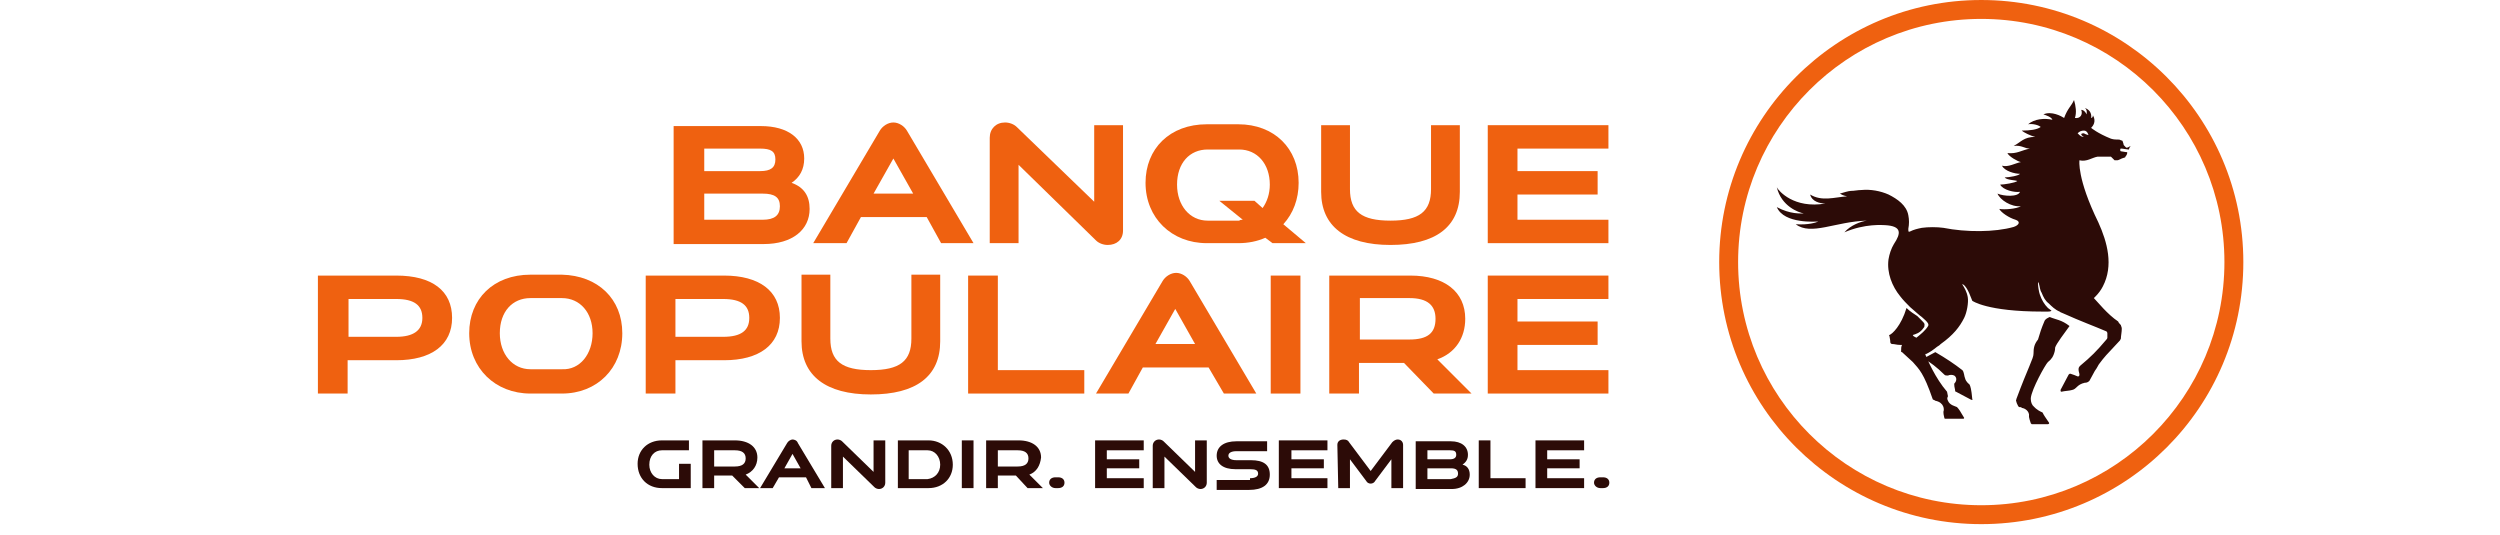
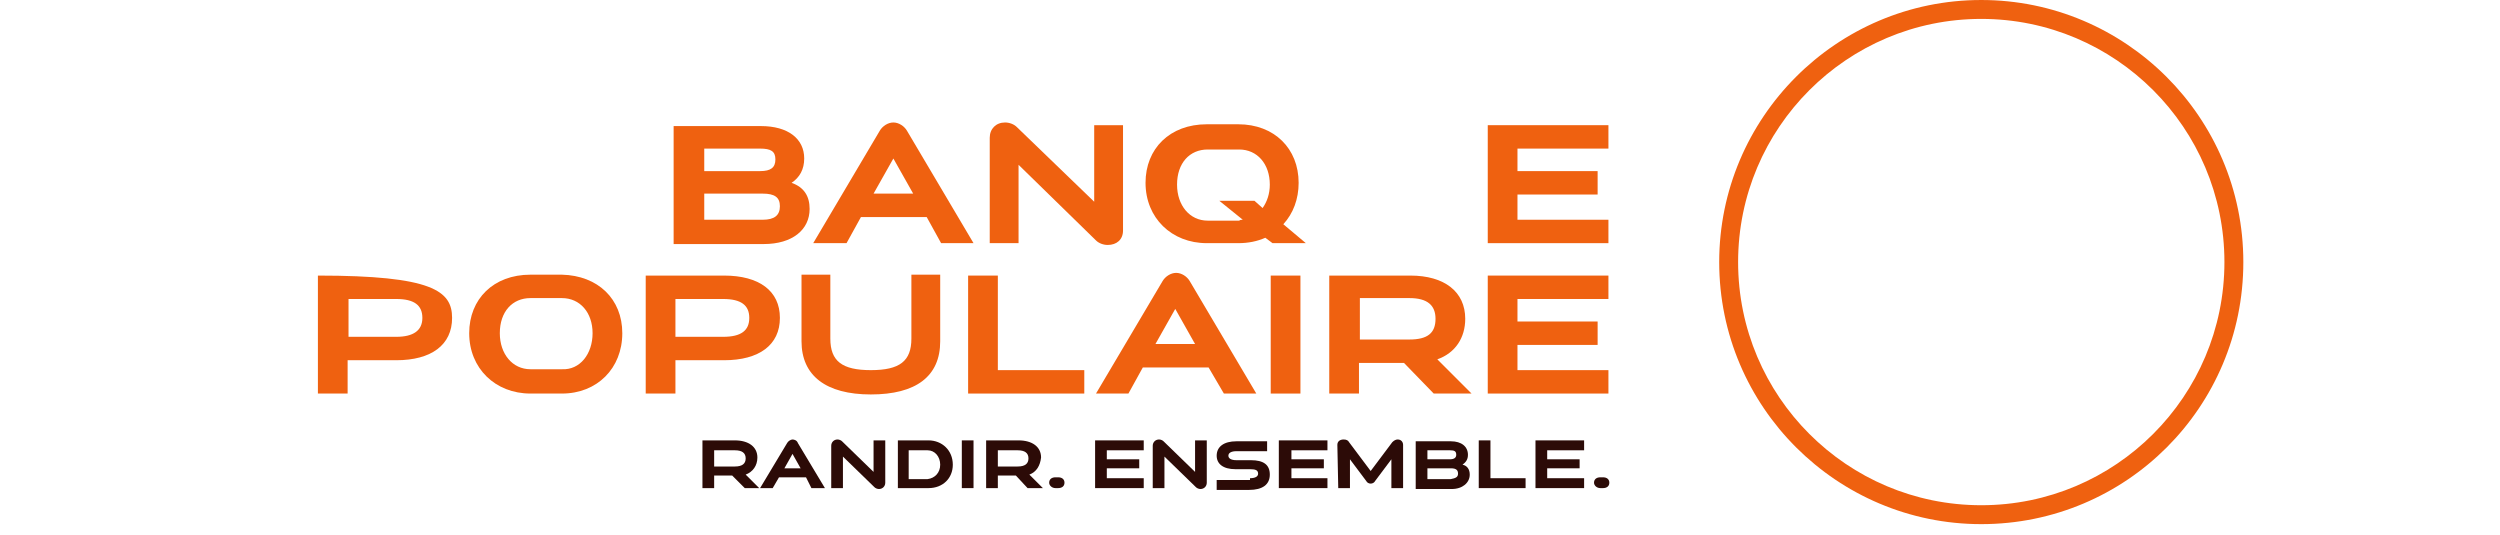
<svg xmlns="http://www.w3.org/2000/svg" version="1.1" id="Calque_1" x="0px" y="0px" viewBox="-73 267.9 277.6 59.4" style="enable-background:new -73 267.9 277.6 59.4" xml:space="preserve">
  <style>.st0{fill:#2C0B07}.st1{fill:#EF6110}</style>
-   <path class="st0" d="M3.7,322.1H0.5c-1.6,0-2.7-1.1-2.7-2.7c0-1.5,1.1-2.6,2.7-2.6h3v1.1h-3c-0.8,0-1.4,0.6-1.4,1.6 c0,0.9,0.6,1.6,1.4,1.6h1.9v-1.7h1.3C3.7,319.4,3.7,322.1,3.7,322.1z" />
  <path class="st0" d="M9.8,320.6l1.5,1.5H9.7l-1.4-1.4h-2v1.4H5v-5.3h3.6c1.5,0,2.5,0.7,2.5,1.9C11.1,319.6,10.6,320.3,9.8,320.6 M8.6,319.7c0.8,0,1.2-0.3,1.2-0.9s-0.4-0.9-1.2-0.9H6.3v1.8H8.6z" />
  <path class="st0" d="M16.5,320.9h-3l-0.7,1.2h-1.4l3-5c0.1-0.2,0.4-0.4,0.6-0.4c0.2,0,0.5,0.1,0.6,0.4l3,5h-1.5L16.5,320.9z M15.9,319.9l-0.9-1.6l-0.9,1.6H15.9z" />
  <path class="st0" d="M24,316.8h1.3v4.7c0,0.4-0.3,0.7-0.7,0.7c-0.2,0-0.4-0.1-0.5-0.2l-3.5-3.4v3.5h-1.3v-4.7 c0-0.4,0.3-0.7,0.7-0.7c0.2,0,0.4,0.1,0.5,0.2l3.5,3.4V316.8z" />
  <path class="st0" d="M32.8,319.5c0,1.5-1.1,2.6-2.7,2.6h-3.4v-5.3h3.4C31.6,316.8,32.8,317.9,32.8,319.5 M31.4,319.5 c0-0.9-0.6-1.6-1.4-1.6h-2.1v3.2H30C30.8,321,31.4,320.4,31.4,319.5" />
  <rect x="33.8" y="316.8" class="st0" width="1.3" height="5.3" />
  <path class="st0" d="M41.3,320.6l1.5,1.5h-1.7l-1.3-1.4h-2v1.4h-1.3v-5.3h3.6c1.5,0,2.5,0.7,2.5,1.9 C42.5,319.6,42.1,320.3,41.3,320.6 M40,319.7c0.8,0,1.2-0.3,1.2-0.9s-0.4-0.9-1.2-0.9h-2.2v1.8H40z" />
  <path class="st0" d="M43.5,321.5c0-0.4,0.3-0.6,0.7-0.6h0.3c0.4,0,0.7,0.2,0.7,0.6s-0.3,0.6-0.7,0.6h-0.3 C43.8,322.1,43.5,321.8,43.5,321.5" />
  <polygon class="st0" points="49.9,318.9 53.5,318.9 53.5,319.9 49.9,319.9 49.9,321 54,321 54,322.1 48.6,322.1 48.6,316.8 54,316.8 54,317.9 49.9,317.9" />
  <path class="st0" d="M59.7,316.8H61v4.7c0,0.4-0.3,0.7-0.7,0.7c-0.2,0-0.4-0.1-0.5-0.2l-3.5-3.4v3.5H55v-4.7c0-0.4,0.3-0.7,0.7-0.7 c0.2,0,0.4,0.1,0.5,0.2l3.5,3.4V316.8z" />
  <path class="st0" d="M65.8,321c0.6,0,0.9-0.2,0.9-0.5c0-0.4-0.3-0.5-0.9-0.5h-1.6c-1.4,0-2.1-0.6-2.1-1.5c0-1,0.8-1.6,2.2-1.6h3.4 v1.1h-3.4c-0.6,0-0.9,0.2-0.9,0.5s0.3,0.5,0.9,0.5h1.6c1.4,0,2.1,0.5,2.1,1.6s-0.8,1.7-2.3,1.7h-3.6v-1.1h3.7V321z" />
  <polygon class="st0" points="70.4,318.9 74,318.9 74,319.9 70.4,319.9 70.4,321 74.4,321 74.4,322.1 69,322.1 69,316.8 74.4,316.8 74.4,317.9 70.4,317.9" />
  <path class="st0" d="M75.5,317.3c0-0.4,0.3-0.6,0.7-0.6c0.3,0,0.5,0.1,0.6,0.3l2.4,3.2l2.4-3.2c0.2-0.2,0.4-0.3,0.6-0.3 c0.4,0,0.6,0.3,0.6,0.6v4.8h-1.3v-3.2l-1.8,2.4c-0.1,0.2-0.3,0.3-0.5,0.3s-0.4-0.1-0.5-0.3l-1.8-2.4v3.2h-1.3L75.5,317.3 L75.5,317.3z" />
  <path class="st0" d="M90.2,320.6c0,0.9-0.8,1.6-2,1.6h-4v-5.3h3.9c1.2,0,1.9,0.6,1.9,1.5c0,0.5-0.2,0.8-0.6,1.1 C89.9,319.6,90.2,320,90.2,320.6 M85.5,318.9H88c0.5,0,0.7-0.2,0.7-0.5c0-0.4-0.2-0.5-0.7-0.5h-2.5V318.9z M88.9,320.5 c0-0.4-0.2-0.6-0.8-0.6h-2.6v1.2h2.6C88.6,321,88.9,320.9,88.9,320.5" />
  <polygon class="st0" points="96.4,321 96.4,322.1 91.2,322.1 91.2,316.8 92.5,316.8 92.5,321" />
  <polygon class="st0" points="98.8,318.9 102.4,318.9 102.4,319.9 98.8,319.9 98.8,321 102.9,321 102.9,322.1 97.5,322.1 97.5,316.8 102.9,316.8 102.9,317.9 98.8,317.9" />
  <path class="st0" d="M104,321.5c0-0.4,0.3-0.6,0.7-0.6h0.3c0.4,0,0.7,0.2,0.7,0.6s-0.3,0.6-0.7,0.6h-0.3 C104.3,322.1,104,321.8,104,321.5" />
  <path class="st1" d="M16.9,291.1c0,2.3-1.9,3.9-5.1,3.9h-10v-13.1h9.7c3,0,4.8,1.4,4.8,3.6c0,1.2-0.5,2.1-1.4,2.7 C16.3,288.7,16.9,289.7,16.9,291.1 M5.2,286.9h6.2c1.2,0,1.7-0.4,1.7-1.3s-0.5-1.2-1.7-1.2H5.2V286.9z M13.6,290.8 c0-1-0.6-1.4-1.9-1.4H5.2v2.9h6.5C13,292.3,13.6,291.8,13.6,290.8" />
  <path class="st1" d="M29.9,292h-7.3l-1.6,2.9h-3.7l7.4-12.5c0.3-0.5,0.9-0.9,1.5-0.9s1.2,0.4,1.5,0.9l7.4,12.5h-3.6L29.9,292z M28.4,289.4l-2.2-3.9l-2.2,3.9H28.4z" />
  <path class="st1" d="M48.5,281.8h3.2v11.7c0,1-0.7,1.6-1.7,1.6c-0.5,0-1-0.2-1.3-0.5l-8.6-8.4v8.7h-3.2v-11.7c0-1,0.7-1.7,1.7-1.7 c0.5,0,1,0.2,1.3,0.5l8.6,8.3C48.5,290.3,48.5,281.8,48.5,281.8z" />
  <path class="st1" d="M68.3,294.9l-0.8-0.6c-0.9,0.4-1.9,0.6-3,0.6H61c-3.9,0-6.8-2.8-6.8-6.7c0-3.8,2.7-6.5,6.8-6.5h3.5 c4,0,6.7,2.7,6.7,6.5c0,1.8-0.6,3.4-1.7,4.6l2.5,2.1H68.3z M65,292.3l-2.6-2.1h3.9l0.9,0.8c0.5-0.7,0.8-1.6,0.8-2.6 c0-2.3-1.4-3.9-3.4-3.9h-3.5c-2,0-3.4,1.5-3.4,3.9c0,2.3,1.4,4,3.4,4h3.5C64.7,292.3,64.9,292.3,65,292.3" />
-   <path class="st1" d="M89.1,281.8v7.4c0,3.9-2.7,5.9-7.7,5.9s-7.7-2.1-7.7-5.9v-7.4h3.2v7.1c0,2.5,1.3,3.5,4.5,3.5s4.5-1,4.5-3.5 v-7.1H89.1z" />
  <polygon class="st1" points="95.5,286.9 104.4,286.9 104.4,289.5 95.5,289.5 95.5,292.3 105.6,292.3 105.6,294.9 92.2,294.9 92.2,281.8 105.6,281.8 105.6,284.4 95.5,284.4" />
-   <path class="st1" d="M-22.8,303.2c0,3-2.3,4.7-6.2,4.7h-5.4v3.7h-3.3v-13.1h8.7C-25,298.5-22.8,300.2-22.8,303.2 M-26.1,303.2 c0-1.4-0.9-2.1-2.9-2.1h-5.3v4.2h5.3C-27.1,305.3-26.1,304.6-26.1,303.2" />
+   <path class="st1" d="M-22.8,303.2c0,3-2.3,4.7-6.2,4.7h-5.4v3.7h-3.3v-13.1C-25,298.5-22.8,300.2-22.8,303.2 M-26.1,303.2 c0-1.4-0.9-2.1-2.9-2.1h-5.3v4.2h5.3C-27.1,305.3-26.1,304.6-26.1,303.2" />
  <path class="st1" d="M-3.9,304.9c0,3.9-2.8,6.7-6.7,6.7h-3.5c-3.9,0-6.8-2.8-6.8-6.7c0-3.8,2.7-6.5,6.8-6.5h3.5 C-6.6,298.5-3.9,301.1-3.9,304.9 M-7.2,304.9c0-2.3-1.4-3.9-3.4-3.9h-3.5c-2,0-3.4,1.5-3.4,3.9c0,2.3,1.4,4,3.4,4h3.5 C-8.6,309-7.2,307.2-7.2,304.9" />
  <path class="st1" d="M13.6,303.2c0,3-2.3,4.7-6.2,4.7H2v3.7h-3.3v-13.1h8.7C11.3,298.5,13.6,300.2,13.6,303.2 M10.2,303.2 c0-1.4-0.9-2.1-2.9-2.1H2v4.2h5.3C9.3,305.3,10.2,304.6,10.2,303.2" />
  <path class="st1" d="M31.4,298.4v7.4c0,3.9-2.7,5.9-7.7,5.9s-7.7-2.1-7.7-5.9v-7.4h3.2v7.1c0,2.5,1.3,3.5,4.5,3.5s4.5-1,4.5-3.5 v-7.1H31.4z" />
  <polygon class="st1" points="47.4,309 47.4,311.6 34.5,311.6 34.5,298.5 37.8,298.5 37.8,309" />
  <path class="st1" d="M61.2,308.7h-7.3l-1.6,2.9h-3.6l7.4-12.5c0.3-0.5,0.9-0.9,1.5-0.9s1.2,0.4,1.5,0.9l7.4,12.5h-3.6L61.2,308.7z M59.7,306.1l-2.2-3.9l-2.2,3.9H59.7z" />
  <rect x="68.1" y="298.5" class="st1" width="3.3" height="13.1" />
  <path class="st1" d="M86.6,307.8l3.8,3.8h-4.2l-3.3-3.4h-5v3.4h-3.3v-13.1h9c3.8,0,6.1,1.8,6.1,4.8 C89.7,305.4,88.6,307.1,86.6,307.8 M83.5,305.6c2,0,2.9-0.7,2.9-2.3c0-1.5-0.9-2.3-2.9-2.3H78v4.6L83.5,305.6L83.5,305.6z" />
  <polygon class="st1" points="95.5,303.6 104.4,303.6 104.4,306.2 95.5,306.2 95.5,309 105.6,309 105.6,311.6 92.2,311.6 92.2,298.5 105.6,298.5 105.6,301.1 95.5,301.1" />
  <path class="st1" d="M147,326.1c-16,0-29.1-13-29.1-29.1c0-16,13-29.1,29.1-29.1c16,0,29.1,13,29.1,29.1S163.1,326.1,147,326.1 M147,270c-14.9,0-27,12.1-27,27s12.1,27,27,27s27-12.1,27-27S161.9,270,147,270" />
-   <path class="st0" d="M145.7,310.6c-0.1-0.1-0.4-0.3-0.5-0.7c-0.1-0.2-0.1-0.7-0.3-0.9c-0.9-0.7-1.8-1.3-3-2 c-0.4,0.2-0.9,0.5-1.3,0.7c0.7,0.4,1.5,1,2.3,1.8c0.1,0.1,0.2,0.1,0.4,0.1c0.2-0.1,0.5-0.1,0.7,0c0.3,0.2,0.3,0.6,0,0.9v0.1 c0,0.3,0.1,0.5,0.1,0.7c0,0,0,0.1,0.1,0.1l1.7,0.9c0.1,0,0.2,0,0.1-0.1C145.9,311.1,145.8,310.8,145.7,310.6 C145.8,310.6,145.8,310.6,145.7,310.6 M154.6,303.1c-0.2,0.1-0.5,0.2-0.6,0.5c-0.3,0.7-0.5,1.3-0.7,2c-0.4,0.5-0.5,0.9-0.5,1.6 c0,0.5-0.6,1.5-1.9,5c0,0.1-0.1,0.2,0,0.3c0,0.1,0.1,0.3,0.2,0.5l0.1,0.1c0.1,0,0.3,0,0.3,0.1c0.2,0,0.7,0.2,0.8,0.7 c0,0.1,0,0.3,0,0.3l0,0c0,0.1,0.1,0.4,0.2,0.7l0.1,0.1h1.8c0.1,0,0.2-0.1,0.1-0.2c-0.4-0.6-0.5-0.7-0.7-1.1l0,0 c-0.7-0.3-0.9-0.6-1.1-0.8c-0.2-0.3-0.2-0.6-0.2-0.8c0.1-1,1.6-3.7,1.9-4c0.5-0.4,0.6-0.7,0.7-1c0.1-0.3,0.1-0.5,0.1-0.6 c0.1-0.4,1.1-1.7,1.6-2.4C155.9,303.4,155.3,303.4,154.6,303.1 M163,284.2C163,284.2,162.9,284.2,163,284.2 c-0.2-0.2-0.2-0.2-0.2-0.3c-0.1-0.3-0.1-0.4-0.2-0.4c-0.1,0-0.2-0.1-0.3-0.1c-0.3,0-0.6,0-0.9-0.1c-1.5-0.6-2.2-1.2-2.2-1.2 c0.2-0.2,0.6-0.7,0.2-1.4c0,0.2-0.1,0.3-0.2,0.3c0.1-0.6-0.3-1-0.7-1.1c0.3,0.2,0.2,0.6,0.2,0.7c-0.1-0.2-0.3-0.5-0.6-0.5 c0.2,0.5-0.1,1-0.7,0.9c0.2-0.6,0.1-1.3-0.1-2l0,0c-0.3,0.7-0.7,0.9-1.1,2c-0.3-0.2-1.4-0.8-2.3-0.4c0.3,0.1,0.9,0.3,1,0.6 c-0.9-0.2-2-0.1-2.7,0.5c0.5-0.1,1.2,0.1,1.4,0.3c-0.4,0.3-1.2,0.4-2.1,0.4c0.2,0.2,1,0.6,1.5,0.7c-1.3,0-1.6,0.6-2.4,1 c0.9-0.1,1.2,0.3,1.8,0.3c-1,0.2-1.4,0.6-2.5,0.5c0.2,0.4,1.1,0.9,1.5,1c-0.6,0.1-1.4,0.6-2.1,0.4c0.3,0.6,1.4,0.9,2,0.9 c-0.1,0.2-1.2,0.4-1.7,0.4c0.2,0.3,1.2,0.3,1.4,0.4c-0.2,0.2-1.5,0.4-1.9,0.4c0.3,0.6,1.6,0.9,2.2,0.8c-0.2,0.6-1.8,0.5-2.5,0.2 c0.3,0.7,1.5,1.5,2.6,1.4c-0.5,0.3-1.8,0.4-2.4,0.3c0.2,0.4,1.1,1,1.8,1.2c0.6,0.2,0.4,0.6-0.2,0.8c-2.1,0.6-5.3,0.6-7.8,0.1 c-0.7-0.1-1.7-0.1-2.4,0c-0.5,0.1-0.9,0.2-1.3,0.4l0,0c-0.2,0.1-0.2,0-0.2-0.3l0,0c0.1-0.5,0.1-1,0-1.5c-0.2-1.1-1.2-1.8-2.2-2.3 c-0.9-0.4-2-0.6-3-0.5c-0.4,0-0.8,0.1-1.2,0.1c-0.2,0-0.9,0.2-1.2,0.3c0.2,0.1,0.3,0.2,0.8,0.3c-1.4,0.1-2.8,0.6-4.1-0.2 c0.2,0.8,1.1,1,1.7,1c-3.5,0.6-5.2-1.4-5.4-1.8c0.5,2.1,2.4,2.8,3,2.9c-0.4,0-1.5,0.1-3-0.7c0.8,1.9,4.4,1.6,4.6,1.6 c-0.2,0.1-1.1,0.4-2.5,0.3c1.7,1.3,4.4-0.3,7.9-0.4c-0.7,0.1-1.8,0.5-2.5,1.3c2.3-1,4.3-0.8,4.5-0.8c1.9,0.1,1.8,0.9,1,2.1 c-0.3,0.5-0.5,1.1-0.6,1.7c-0.2,1.5,0.4,3,1.3,4.1c0.3,0.4,0.7,0.8,1.1,1.2c0.6,0.5,1,0.9,1.3,1.1c0.7,0.6,0.8,0.8,0.7,1 c-0.3,0.5-0.8,0.9-1.3,1.3l-0.2-0.1c-0.2-0.1-0.2-0.2-0.2-0.2c0.3-0.1,0.8-0.2,1.2-0.8c0.1-0.1,0.1-0.2,0.1-0.4 c0-0.1-0.2-0.3-0.4-0.5l0,0l0,0c0,0,0,0-0.1-0.1s-0.2-0.2-0.3-0.3c-0.3-0.2-0.8-0.5-1.2-0.9c-0.6,2-1.6,2.9-1.9,3 c0,0-0.1,0.1,0,0.1c0,0.1,0.1,0.4,0.1,0.7c0,0.1,0.1,0.2,0.2,0.2c0.3,0,0.5,0.1,0.9,0.1c0.1,0,0.1,0,0.2,0l0,0l0,0 c-0.1,0.2-0.1,0.4-0.1,0.7c0,0.1,0,0.1,0.1,0.1c0.3,0.3,0.9,0.8,1.2,1.1c0.7,0.8,1.2,1.2,2.2,4.1c0,0.1,0.2,0.1,0.3,0.2 c1,0.2,1,1,0.9,1.2c0,0,0,0,0,0.1c0,0.3,0.1,0.5,0.1,0.6c0,0,0,0.1,0.1,0.1h2c0.1,0,0.1-0.1,0.1-0.1c-0.4-0.7-0.6-1-0.8-1.2l0,0 c-0.2-0.1-0.8-0.2-1-0.7c-0.1-0.2-0.1-0.3,0-0.5c0-0.1-0.1-0.4-0.1-0.5c-1.3-1.5-2.2-3.6-2.4-4.1c0-0.1,0-0.1,0-0.1s0,0,0.1,0l0,0 l0,0c0.4-0.2,0.7-0.4,1.2-0.8c0.2-0.1,0.3-0.2,0.4-0.3c1.4-1,2.1-1.9,2.6-2.9c0.3-0.6,0.5-1.7,0.4-2.3c-0.1-0.6-0.4-1.1-0.6-1.4 c0,0,0-0.1,0.1,0c0.5,0.3,0.9,1.6,1,1.8c0,0,1.6,1.2,7.8,1.2c0.2,0,0.4,0,0.6,0c0.1,0,0.3,0,0.4-0.1c-0.1-0.1-0.3-0.2-0.4-0.3 c-0.4-0.4-0.7-0.9-0.9-1.5c-0.1-0.3-0.2-0.9-0.2-1.2c0-0.2,0.1-0.2,0.1,0c0.1,0.3,0.1,0.7,0.3,1c0.2,0.5,0.4,0.9,0.8,1.2 c0.3,0.3,0.7,0.7,1.2,0.9c0.1,0.1,0.2,0.1,0.4,0.2c2,0.9,3.4,1.4,4.8,2c0,0,0.1,0.1,0.1,0.2c0,0,0,0.2,0,0.5c0,0.1-0.1,0.2-0.1,0.2 c-1.1,1.3-1.7,1.9-2.9,2.9c-0.1,0.1-0.2,0.2-0.2,0.4c0,0.3,0.1,0.4,0.1,0.6s-0.1,0.2-0.2,0.2c-0.2-0.1-0.5-0.2-0.8-0.3 c-0.1,0-0.1,0-0.2,0.1l-0.9,1.7c0,0.1,0,0.2,0.1,0.2c0.4-0.1,0.9-0.1,1.2-0.2c0.5-0.1,0.5-0.6,1.4-0.8c0.1,0,0.3,0,0.5-0.2 c0.1-0.2,0.4-0.7,0.6-1.1c0.3-0.4,0.4-0.7,0.5-0.8c0.6-0.8,0.7-0.9,2.3-2.6l0.1-0.2c0-0.3,0.1-0.7,0.1-1.1c0-0.2-0.1-0.3-0.1-0.4 c0,0-0.3-0.3-0.3-0.4c-1.2-0.8-2.3-2.2-2.7-2.6l0.1-0.1l0,0c0,0,0,0,0.1-0.1c0.3-0.3,0.6-0.7,0.8-1.1c1.2-2.3,0.5-4.9-0.5-7.1 c-2.4-4.9-2.1-6.9-2.1-6.9c0.8,0.2,1.4-0.3,2-0.4h1.5c0.1,0.1,0.3,0.3,0.4,0.4c0.1,0,0.2,0,0.3,0s0.3-0.1,0.5-0.2l0.3-0.1 c0,0,0.1,0,0.1-0.1c0.1-0.1,0.2-0.3,0.2-0.4v-0.1c-0.2,0-0.6-0.1-0.7-0.1c-0.1,0-0.1-0.3,0-0.3c0.2,0,0.7,0.1,0.8,0.1h0.1 c0-0.1,0.1-0.3,0.2-0.4C163.1,284.4,163.1,284.3,163,284.2 M158.4,282.7c-0.3,0-0.3,0.1-0.3,0.1c0,0.1,0.1,0.2,0.3,0.3 c-0.3,0-0.4-0.1-0.7-0.4c0.2-0.2,0.4-0.3,0.7-0.3c0.4,0,0.5,0.5,0.5,0.5S158.5,282.8,158.4,282.7" />
</svg>